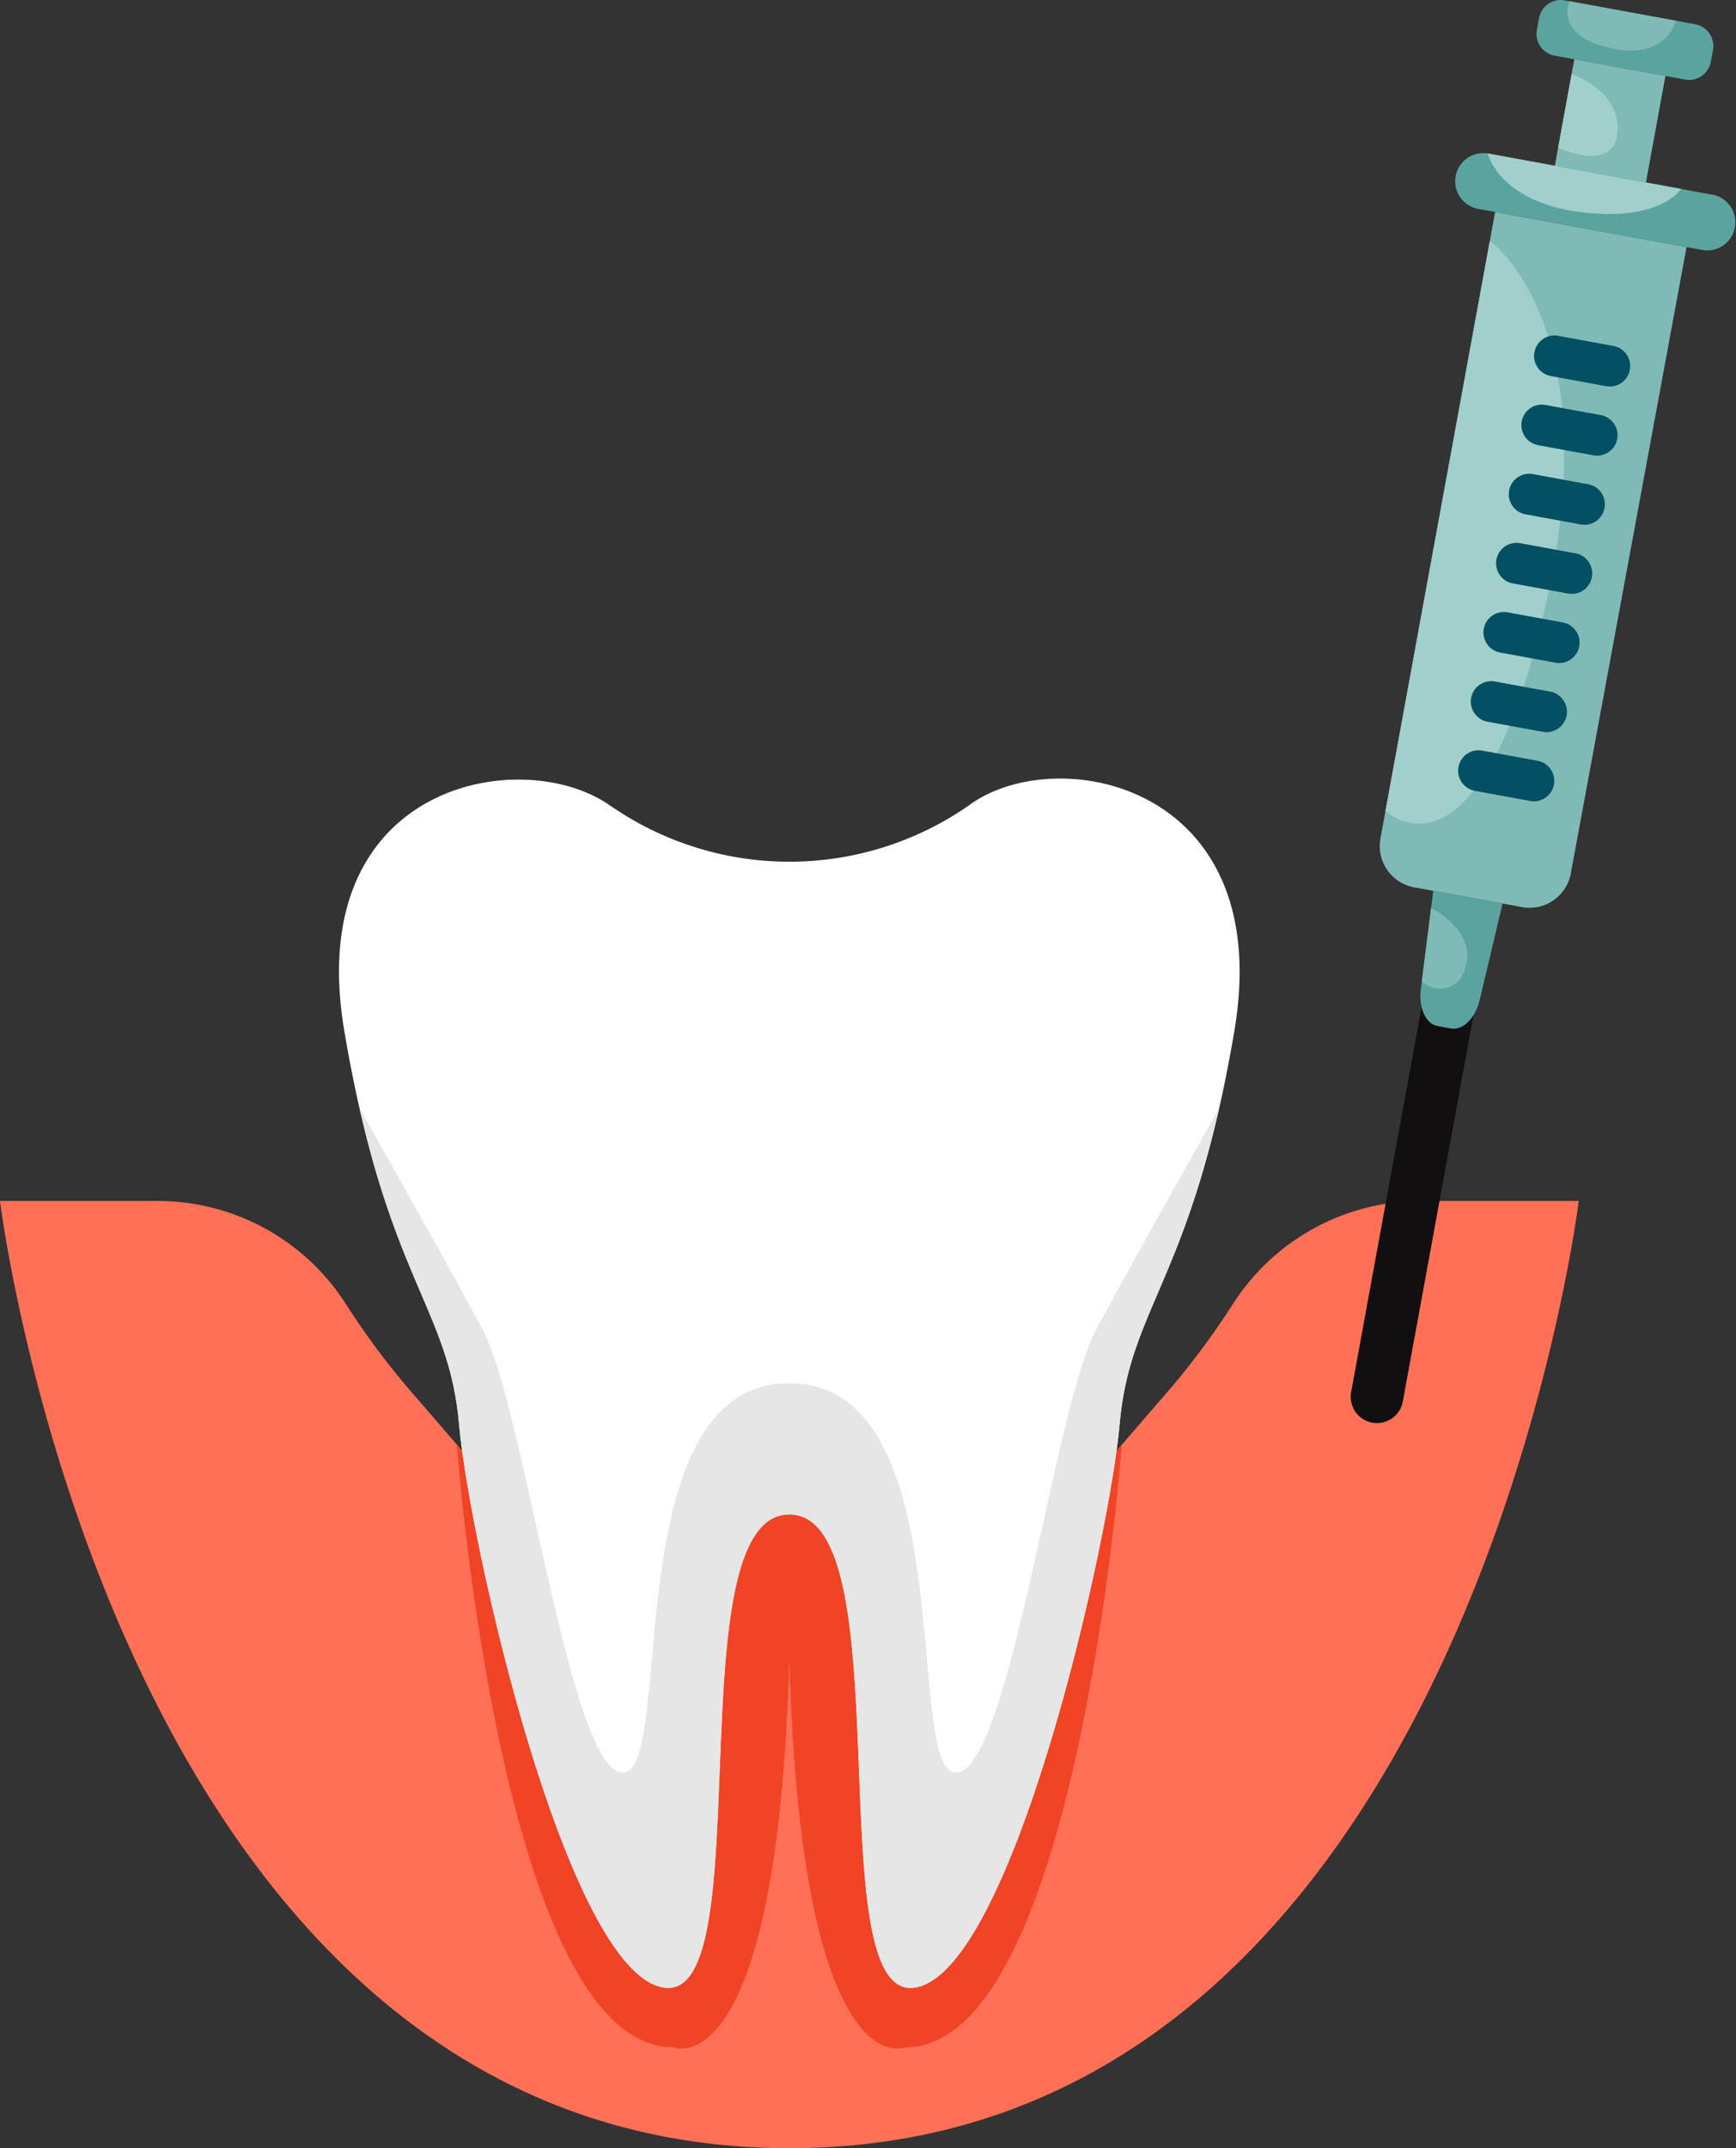
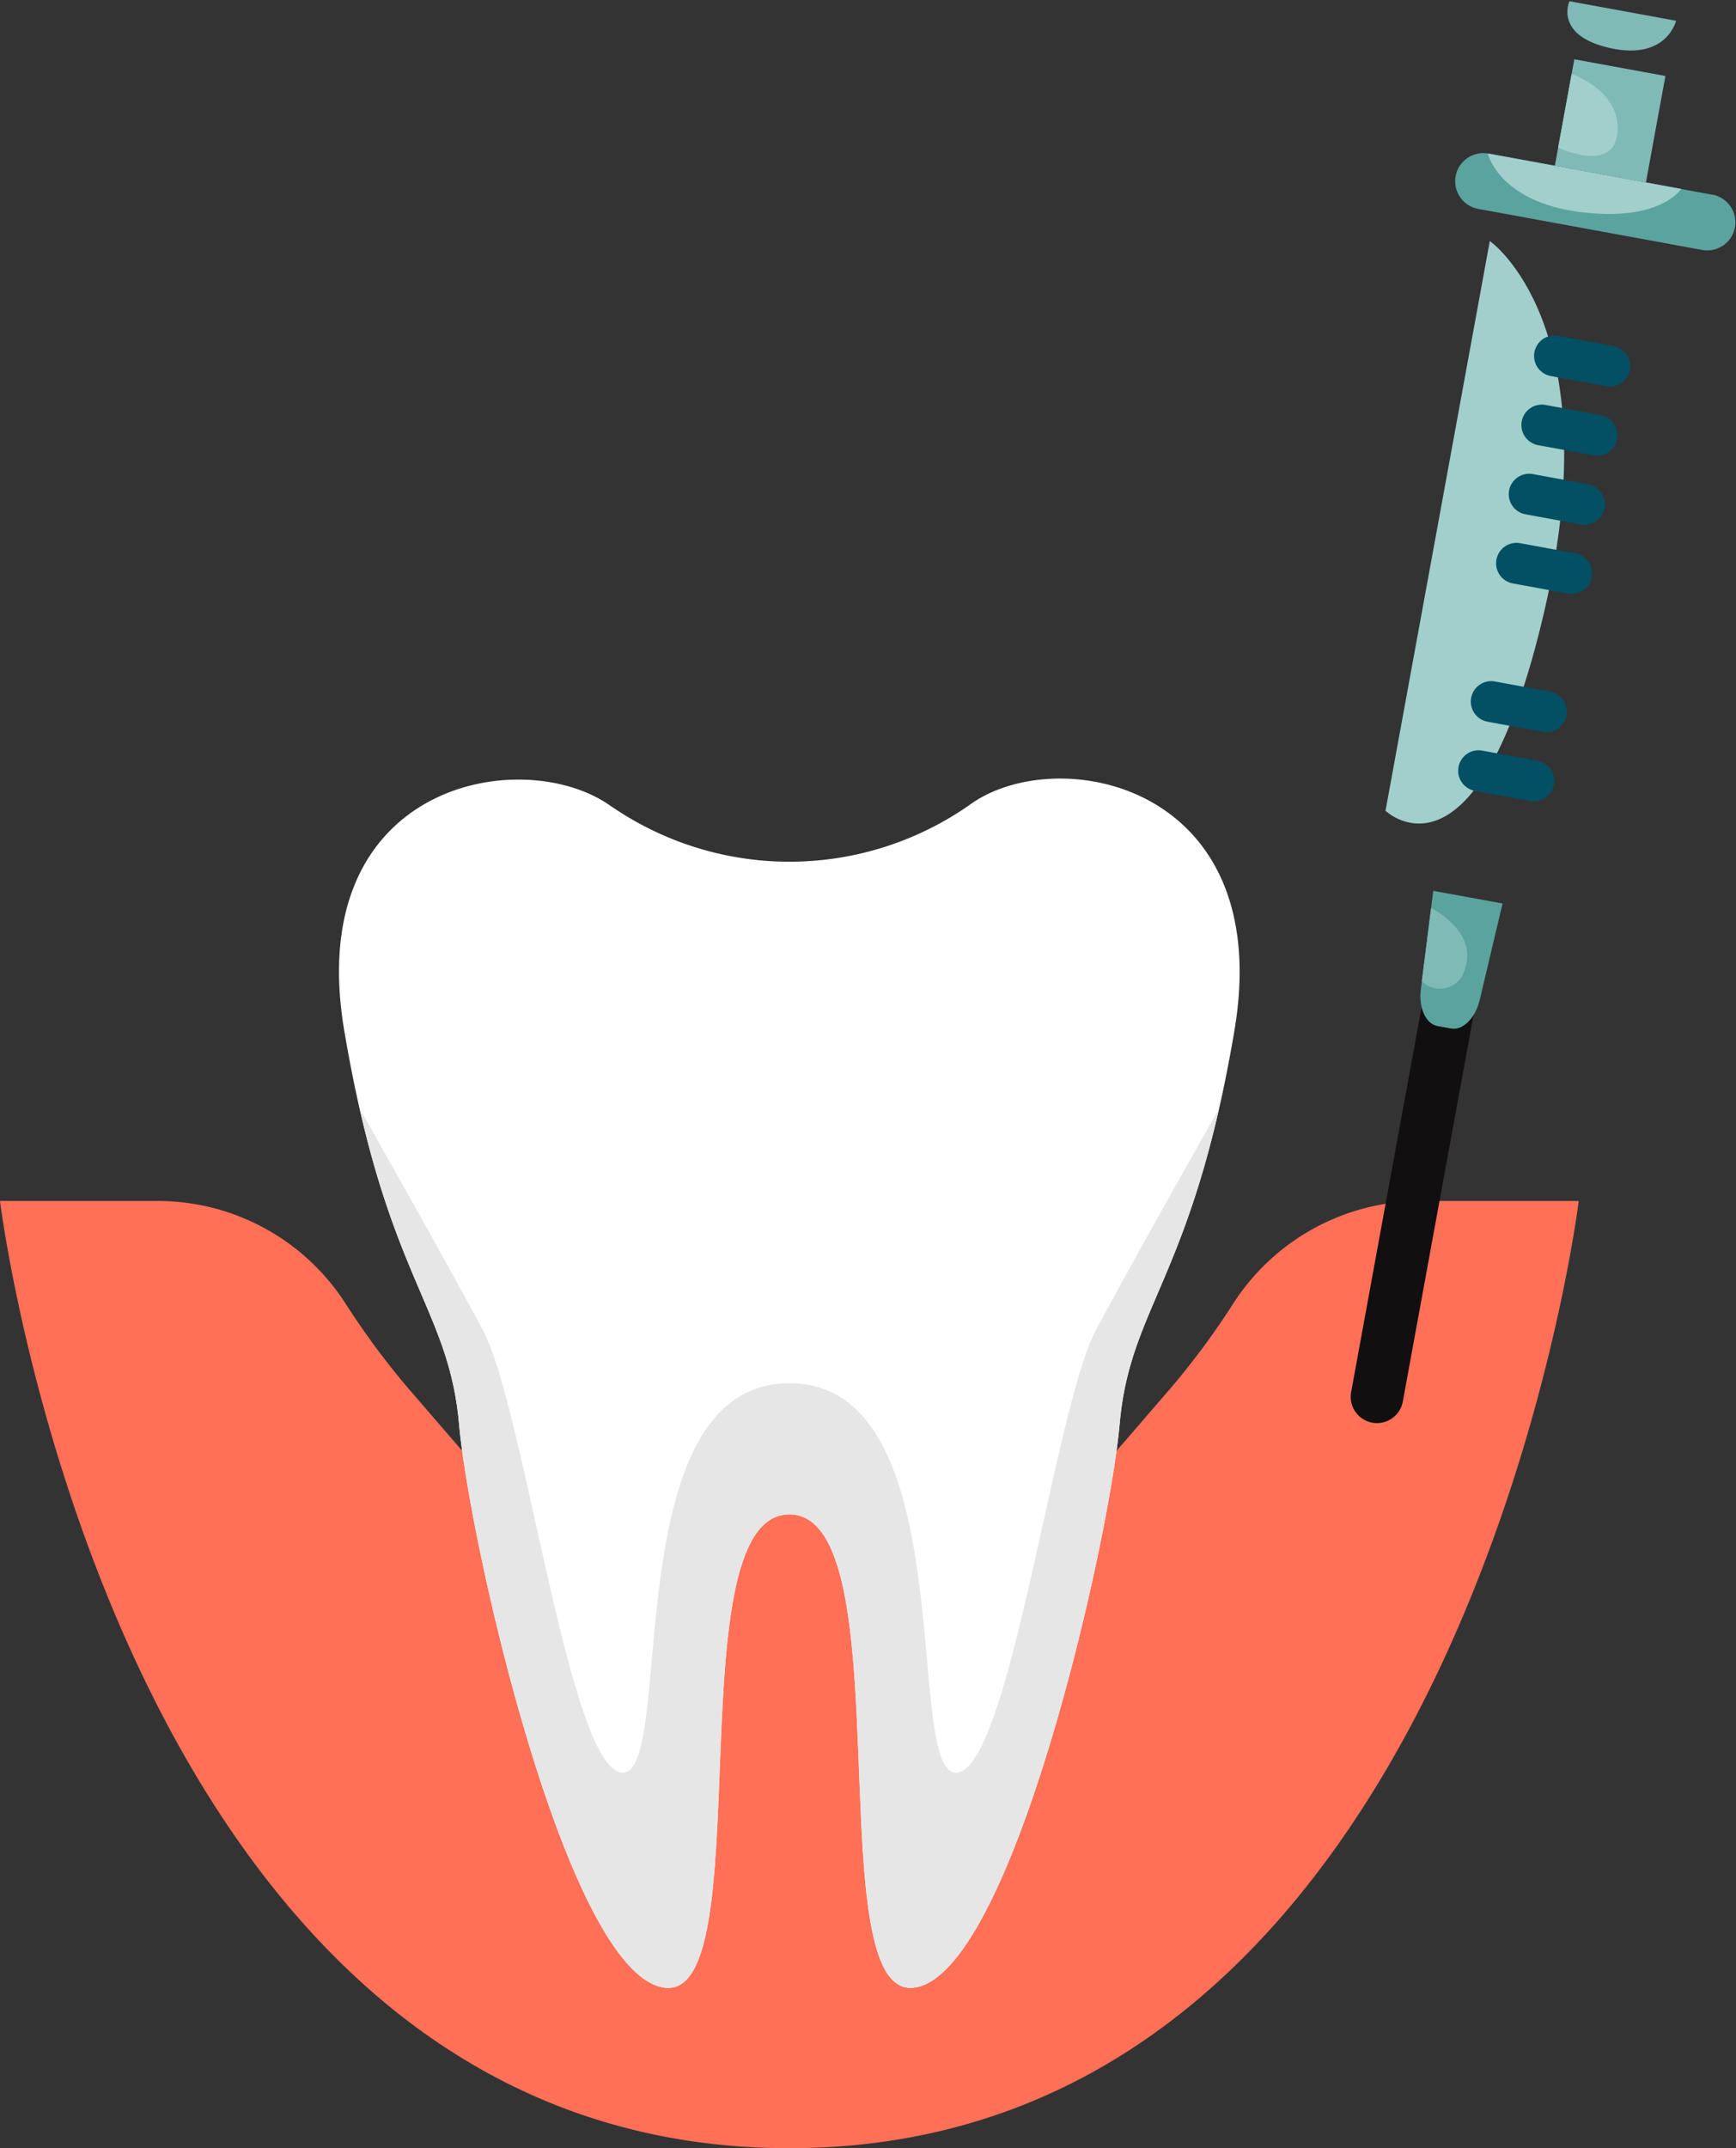
<svg xmlns="http://www.w3.org/2000/svg" id="point_img1" width="95.024" height="117.498" viewBox="0 0 95.024 117.498">
  <rect x="0" y="0" width="95.024" height="117.498" fill="#333333" stroke="none" />
  <defs>
    <clipPath id="clip-path">
      <rect id="長方形_19191" data-name="長方形 19191" width="95.024" height="117.498" fill="none" />
    </clipPath>
  </defs>
  <g id="グループ_37392" data-name="グループ 37392" clip-path="url(#clip-path)">
    <path id="パス_35753" data-name="パス 35753" d="M77.782,226.9a12.221,12.221,0,0,0-10.23,5.536,42.935,42.935,0,0,1-3.416,4.636l-5.377,6.223h-31.1l-5.377-6.223a42.935,42.935,0,0,1-3.416-4.636A12.221,12.221,0,0,0,8.633,226.9H0s6.336,51.81,43.208,51.81S86.415,226.9,86.415,226.9Z" transform="translate(0 -161.211)" fill="#ff7057" />
-     <path id="パス_35754" data-name="パス 35754" d="M120.127,276h-31.1l-2.652-3.069c.088,1.155,2.583,32.965,11.841,32.965,0,0,5.7,2.414,6.358-21.272.656,23.686,6.358,21.272,6.358,21.272,9.238,0,11.743-31.678,11.84-32.956Z" transform="translate(-61.368 -193.916)" fill="#f14325" />
    <path id="パス_35755" data-name="パス 35755" d="M98.642,148.518a17.2,17.2,0,0,1-19.4.262q-.2-.129-.393-.262C74,145.22,62.1,147.376,64.383,160.889s5.71,15.036,6.281,21.507,5.9,30.072,11.229,30.833.571-25.885,6.852-25.885,1.522,26.646,6.852,25.885,10.658-24.362,11.229-30.833,4-7.994,6.281-21.507-9.706-15.8-14.465-12.371" transform="translate(-45.539 -104.514)" fill="#fff" />
    <path id="パス_35756" data-name="パス 35756" d="M98.358,257.494c5.329-.761,10.658-24.362,11.229-30.833.5-5.717,3.236-7.577,5.441-17.247-.191.337-4.485,7.9-6.733,12.1-2.3,4.293-4.752,24.223-7.665,24.223s.461-21.3-9.121-21.3-6.208,21.3-9.121,21.3-5.366-19.93-7.665-24.223c-2.289-4.272-6.7-12.034-6.74-12.109,2.205,9.681,4.939,11.541,5.444,17.26.571,6.471,5.9,30.072,11.23,30.833s.571-25.884,6.852-25.884,1.523,26.646,6.852,25.884" transform="translate(-48.3 -148.779)" fill="#e6e6e6" />
    <path id="パス_35757" data-name="パス 35757" d="M261.11,182.966a1.437,1.437,0,0,0-1.673,1.155l-4.029,22a1.438,1.438,0,0,0,1.155,1.673,1.457,1.457,0,0,0,.261.024,1.438,1.438,0,0,0,1.412-1.179l4.029-22a1.438,1.438,0,0,0-1.155-1.673" transform="translate(-181.45 -129.98)" fill="#120f10" />
-     <path id="パス_35758" data-name="パス 35758" d="M267.217,40.055l-6.262,34.187a2.3,2.3,0,0,0,1.757,2.737l6.05,1.108a2.3,2.3,0,0,0,2.613-1.937l6.32-34.176Z" transform="translate(-185.378 -28.459)" fill="#7fbab7" />
    <path id="パス_35759" data-name="パス 35759" d="M267.673,45.535,261.964,76.7s5.03,4.817,8.683-10.875-2.975-20.292-2.975-20.292" transform="translate(-186.125 -32.352)" fill="#a1cfcc" />
    <path id="パス_35760" data-name="パス 35760" d="M289.175,31.2l-.952-.174L277.8,29.114l-.952-.175a1.538,1.538,0,0,0-.554,3.025l12.324,2.257a1.538,1.538,0,0,0,.554-3.025" transform="translate(-195.412 -20.544)" fill="#5ba39f" />
    <path id="パス_35761" data-name="パス 35761" d="M281.3,29s.6,2.622,5.023,3.2,5.566-1.261,5.566-1.261Z" transform="translate(-199.866 -20.607)" fill="#a1cfcc" />
-     <path id="パス_35762" data-name="パス 35762" d="M299.2,1.327,292.058.019a1.212,1.212,0,0,0-1.41.973l-.118.642a1.211,1.211,0,0,0,.973,1.41l7.141,1.307a1.211,1.211,0,0,0,1.409-.973l.118-.642a1.211,1.211,0,0,0-.973-1.41" transform="translate(-206.407 0.001)" fill="#5ba39f" />
    <path id="パス_35763" data-name="パス 35763" d="M296.464.231s-.873,1.873,2.226,2.563S302.3,1.3,302.3,1.3Z" transform="translate(-210.556 -0.164)" fill="#7fbab7" />
    <path id="パス_35764" data-name="パス 35764" d="M295.046,11.2l-.5,2.727-.567,3.1,4.986.913.567-3.1.5-2.727Z" transform="translate(-208.871 -7.957)" fill="#7fbab7" />
    <path id="パス_35765" data-name="パス 35765" d="M295.342,13.993s2.691.879,2.511,3.178-3.249.848-3.249.848Z" transform="translate(-209.316 -9.942)" fill="#a1cfcc" />
    <path id="パス_35766" data-name="パス 35766" d="M269.262,168.306l-.681,5.381c-.129,1.021.269,1.9.916,2.015l.368.067.368.067c.647.119,1.329-.559,1.571-1.56l1.25-5.277Z" transform="translate(-190.808 -119.581)" fill="#5ba39f" />
    <path id="パス_35767" data-name="パス 35767" d="M269.339,171.543l-.507,4a1.4,1.4,0,0,0,2.367-.7c.69-2.042-1.86-3.3-1.86-3.3" transform="translate(-191.004 -121.881)" fill="#7fbab7" />
    <path id="パス_35768" data-name="パス 35768" d="M280.042,142.324l-3.025-.554a1.118,1.118,0,0,0-.4,2.2l3.025.554a1.131,1.131,0,0,0,.2.019,1.118,1.118,0,0,0,.2-2.218" transform="translate(-195.883 -100.714)" fill="#034f63" />
    <path id="パス_35769" data-name="パス 35769" d="M282.434,129.263l-3.025-.554a1.118,1.118,0,1,0-.4,2.2l3.025.554a1.129,1.129,0,0,0,.2.019,1.118,1.118,0,0,0,.2-2.218" transform="translate(-197.582 -91.434)" fill="#034f63" />
-     <path id="パス_35770" data-name="パス 35770" d="M284.825,116.2l-3.025-.554a1.118,1.118,0,0,0-.4,2.2l3.025.554a1.13,1.13,0,0,0,.2.019,1.118,1.118,0,0,0,.2-2.218" transform="translate(-199.281 -82.154)" fill="#034f63" />
    <path id="パス_35771" data-name="パス 35771" d="M287.016,105.358a1.128,1.128,0,0,1-.2-.019l-3.025-.554a1.118,1.118,0,0,1,.4-2.2l3.025.554a1.118,1.118,0,0,1-.2,2.218" transform="translate(-200.98 -72.874)" fill="#034f63" />
    <path id="パス_35772" data-name="パス 35772" d="M289.608,90.079l-3.025-.554a1.118,1.118,0,1,0-.4,2.2l3.025.554a1.131,1.131,0,0,0,.2.019,1.118,1.118,0,0,0,.2-2.218" transform="translate(-202.679 -63.594)" fill="#034f63" />
    <path id="パス_35773" data-name="パス 35773" d="M292,77.018l-3.025-.554a1.118,1.118,0,0,0-.4,2.2l3.025.554a1.13,1.13,0,0,0,.2.019,1.118,1.118,0,0,0,.2-2.218" transform="translate(-204.379 -54.314)" fill="#034f63" />
    <path id="パス_35774" data-name="パス 35774" d="M294.392,63.957l-3.025-.554a1.118,1.118,0,0,0-.4,2.2l3.025.554a1.118,1.118,0,0,0,.4-2.2" transform="translate(-206.078 -45.035)" fill="#034f63" />
  </g>
</svg>